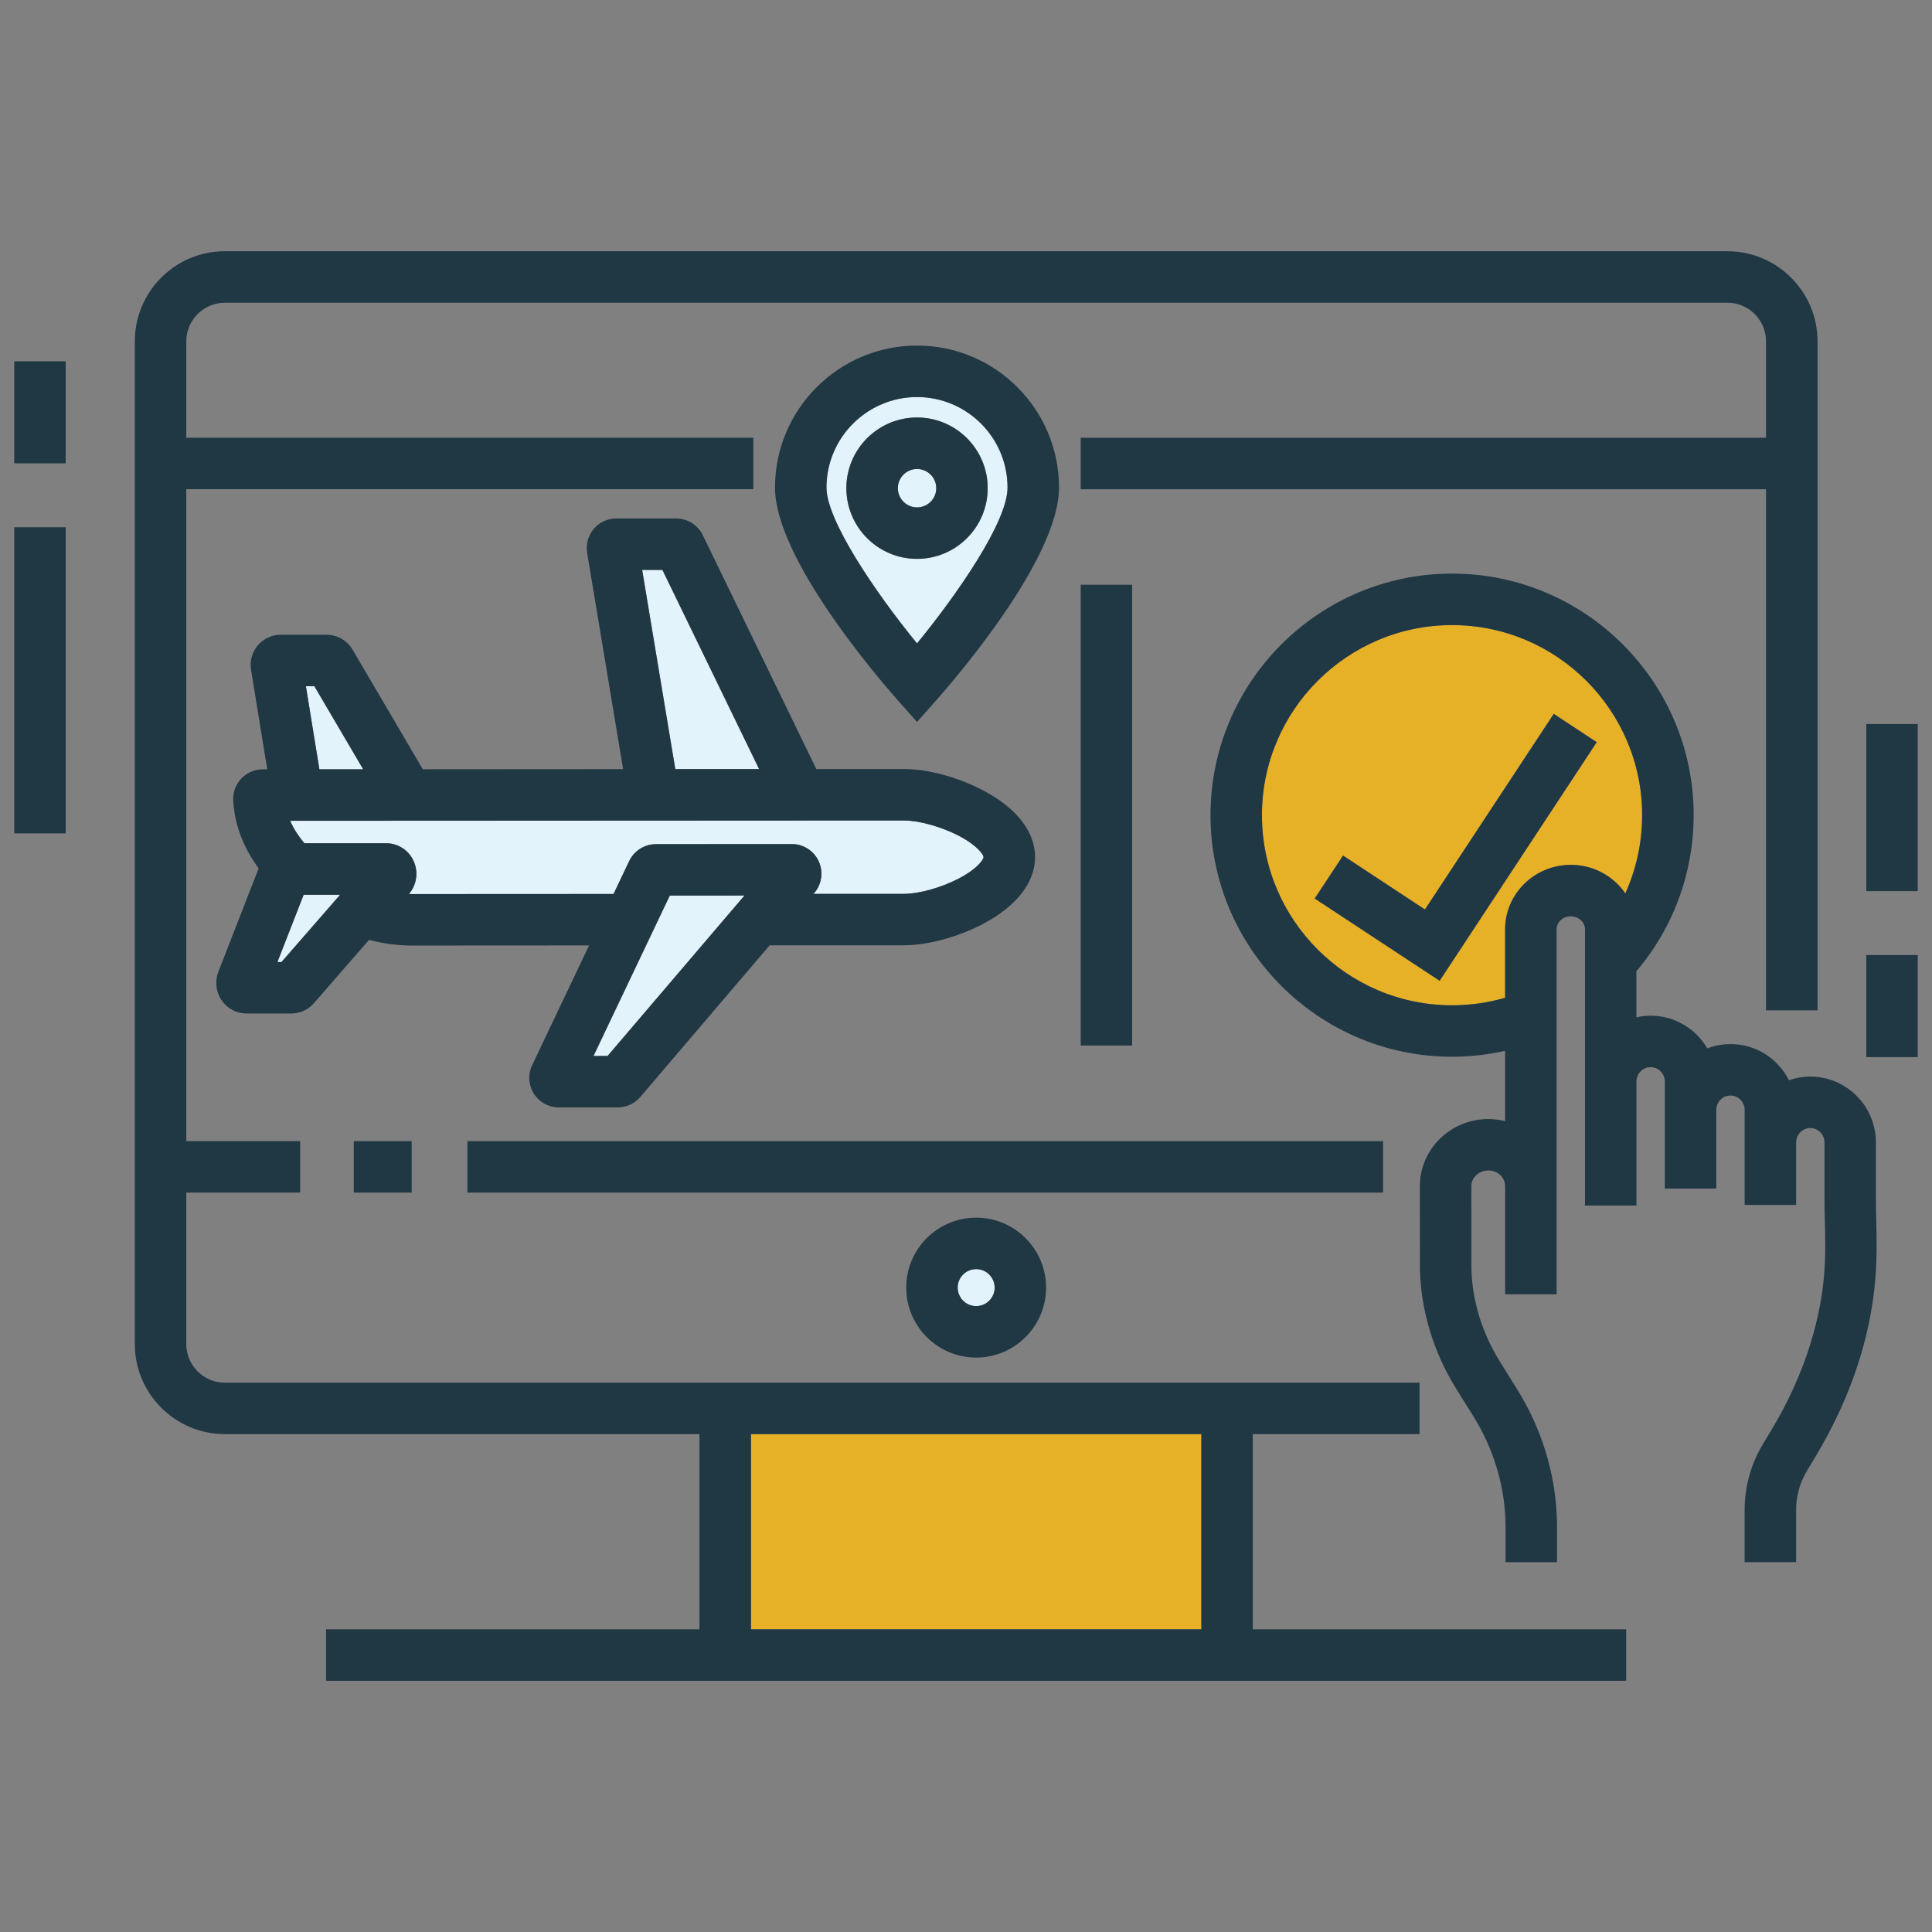
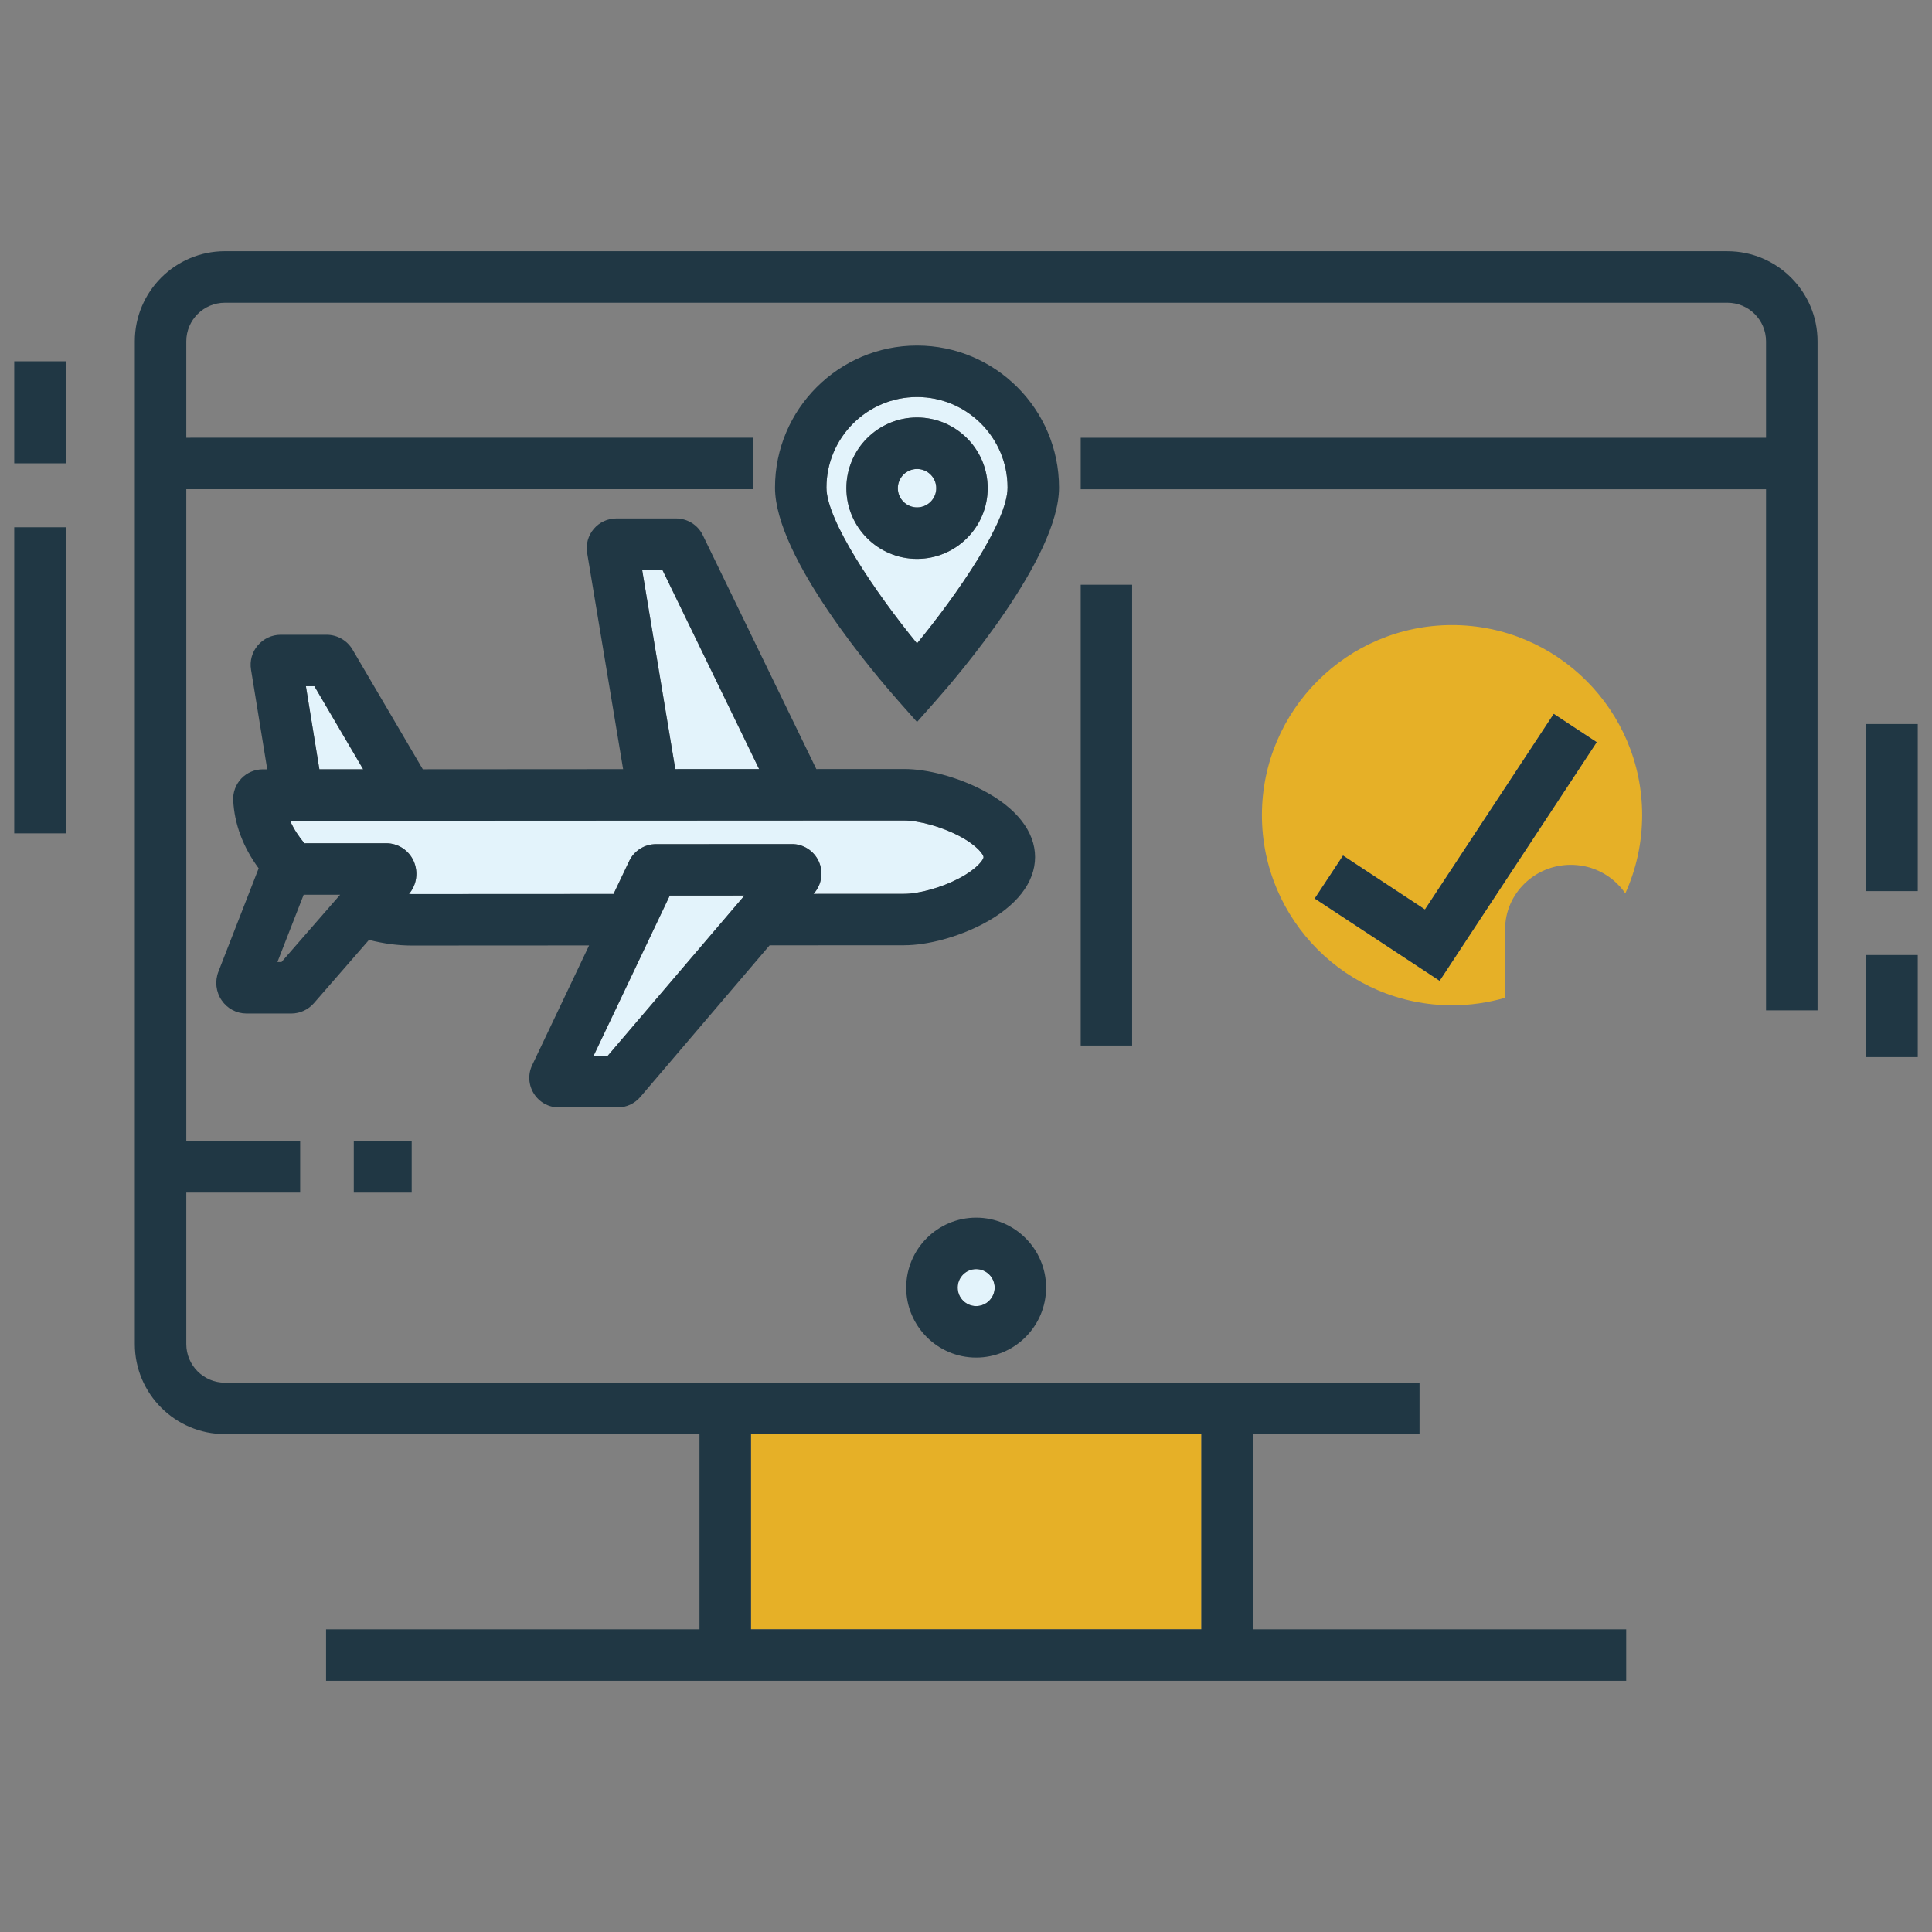
<svg xmlns="http://www.w3.org/2000/svg" version="1.1" id="Calque_1" x="0px" y="0px" width="75px" height="75px" viewBox="0 0 75 75" enable-background="new 0 0 75 75" xml:space="preserve">
  <rect x="0" y="0" width="75" height="75" fill="#808080" stroke="none" />
-   <polygon fill="#E3F3FB" points="10.769,37.347 10.927,37.347 13.203,34.734 11.788,34.735 " />
  <polygon fill="#E3F3FB" points="14.098,29.863 12.204,26.638 11.874,26.637 12.398,29.864 " />
  <circle fill="#E3F3FB" cx="35.599" cy="18.952" r="0.746" />
  <path fill="#E3F3FB" d="M39.113,18.929c0.002-1.938-1.575-3.516-3.514-3.516c-1.938,0-3.516,1.577-3.516,3.516  c0,1.262,1.866,4.03,3.516,6.049C37.187,23.037,39.113,20.249,39.113,18.929z M32.856,18.951c0-1.513,1.23-2.744,2.743-2.744  s2.743,1.231,2.743,2.744s-1.23,2.744-2.743,2.744S32.856,20.463,32.856,18.951z" />
  <polygon fill="#E3F3FB" points="29.469,29.856 25.715,22.123 24.928,22.123 26.215,29.857 " />
  <rect x="29.153" y="55.672" fill="#E6B027" width="17.483" height="7.578" />
  <circle fill="#E3F3FB" cx="37.895" cy="49.984" r="0.718" />
  <polygon fill="#E3F3FB" points="23.039,40.994 23.587,40.992 28.9,34.766 26.001,34.767 " />
  <path fill="#E3F3FB" d="M15.984,34.708L15.984,34.708l7.833-0.004l0.609-1.279c0.189-0.399,0.596-0.655,1.037-0.655l5.275-0.003  c0.444-0.005,0.857,0.261,1.044,0.668c0.187,0.406,0.121,0.888-0.169,1.228l-0.033,0.038l3.521-0.002  c0.579,0,1.451-0.245,2.122-0.597c0.731-0.383,0.958-0.74,0.958-0.828c0-0.087-0.227-0.444-0.958-0.828  c-0.672-0.35-1.542-0.594-2.122-0.594h0l-4.277,0.001l-19.561,0.01c0.146,0.336,0.349,0.63,0.555,0.874l3.177-0.002  c0.454,0,0.87,0.269,1.06,0.687c0.195,0.427,0.124,0.929-0.179,1.282C15.912,34.706,15.949,34.708,15.984,34.708z" />
  <path fill="#E6B027" d="M56.369,24.265c-4.068,0-7.381,3.311-7.381,7.38c0,4.069,3.313,7.38,7.381,7.38  c0.705,0,1.395-0.1,2.059-0.291v-2.661c0-1.378,1.145-2.5,2.549-2.5c0.678,0,1.314,0.258,1.793,0.725  c0.076,0.071,0.158,0.163,0.234,0.259c0.033,0.042,0.061,0.084,0.09,0.126c0.428-0.946,0.654-1.979,0.654-3.04  C63.748,27.575,60.439,24.265,56.369,24.265z M55.887,38.074l-4.85-3.193l1.1-1.668l3.18,2.094l5-7.594l1.668,1.099L55.887,38.074z" />
-   <rect x="18.146" y="44.299" fill="#203744" width="35.545" height="1.998" />
  <rect x="13.734" y="44.299" fill="#203744" width="2.248" height="1.998" />
  <path fill="#203744" d="M35.179,49.984c0,1.498,1.218,2.717,2.715,2.717c1.497,0,2.715-1.219,2.715-2.717  c0-1.496-1.219-2.715-2.715-2.715C36.397,47.27,35.179,48.488,35.179,49.984z M38.613,49.984c0,0.396-0.322,0.719-0.719,0.719  c-0.396,0-0.717-0.322-0.717-0.719c0-0.395,0.321-0.717,0.717-0.717C38.291,49.268,38.611,49.59,38.613,49.984z" />
  <path fill="#203744" d="M48.633,55.672h6.473v-1.998h-6.473H27.154v0.002H8.731c-0.826,0-1.499-0.672-1.499-1.498v-5.881h4.42  v-1.998h-4.42V18.99h22.012v-1.998L7.232,16.993V13.25c0-0.825,0.672-1.498,1.499-1.498h58.328c0.828,0,1.498,0.672,1.498,1.498  v3.743H41.953v1.998h26.604v20.23h2V13.25c0-1.928-1.57-3.497-3.498-3.497V9.752H8.73c-1.928,0-3.496,1.569-3.496,3.497v38.927  c0,1.928,1.568,3.496,3.496,3.496h18.424v7.578H12.658v1.998h50.471V63.25H48.633V55.672z M46.637,63.25H29.153v-7.578h17.483V63.25  z" />
  <path fill="#203744" d="M15.987,36.706l6.881-0.004l-2.209,4.646c-0.171,0.359-0.145,0.771,0.066,1.107  c0.212,0.336,0.575,0.535,0.971,0.535h0.001h2.283c0.337,0,0.656-0.148,0.875-0.404l5.021-5.888l5.227-0.003  c0.91-0.001,2.077-0.316,3.049-0.825c1.307-0.686,2.029-1.608,2.029-2.599c0-0.99-0.723-1.912-2.033-2.596  c-0.972-0.508-2.137-0.822-3.046-0.822h-0.001l-3.411,0.002l-4.409-9.083c-0.191-0.394-0.598-0.646-1.035-0.646l-2.321,0  c-0.338,0.001-0.657,0.148-0.876,0.407c-0.218,0.258-0.312,0.598-0.256,0.931l1.396,8.394l-7.776,0.005l-2.728-4.646  c-0.208-0.355-0.594-0.576-1.007-0.576h-1.781c-0.343,0-0.667,0.151-0.89,0.412c-0.222,0.261-0.318,0.605-0.262,0.944l0.629,3.868  h-0.173c-0.313,0-0.617,0.13-0.833,0.357c-0.214,0.226-0.33,0.533-0.315,0.842c0.044,0.923,0.383,1.824,0.988,2.645L8.48,37.716  c-0.146,0.372-0.099,0.79,0.126,1.118c0.218,0.32,0.577,0.51,0.959,0.51h1.747c0.333,0,0.651-0.146,0.873-0.4l2.139-2.457  c0.561,0.144,1.121,0.219,1.66,0.219H15.987z M23.587,40.992l-0.548,0.002l2.962-6.228l2.899-0.001L23.587,40.992z M25.715,22.123  l3.754,7.733l-3.254,0.001l-1.287-7.734H25.715z M12.204,26.638l1.894,3.225l-1.699,0.001l-0.524-3.227L12.204,26.638z   M10.927,37.347h-0.158l1.019-2.612l1.416-0.001L10.927,37.347z M16.055,33.422c-0.189-0.418-0.605-0.687-1.06-0.687l-3.177,0.002  c-0.206-0.244-0.408-0.538-0.555-0.874l19.561-0.01l4.277-0.001h0c0.58,0,1.45,0.245,2.122,0.594  c0.731,0.383,0.958,0.741,0.958,0.828c0,0.088-0.227,0.445-0.958,0.828c-0.671,0.352-1.543,0.597-2.122,0.597l-3.521,0.002  l0.033-0.038c0.29-0.34,0.356-0.822,0.169-1.228c-0.187-0.407-0.6-0.673-1.044-0.668l-5.275,0.003c-0.441,0-0.848,0.256-1.037,0.655  l-0.609,1.279l-7.833,0.004h-0.001c-0.036,0-0.072-0.002-0.108-0.004C16.179,34.351,16.25,33.849,16.055,33.422z" />
-   <path fill="#203744" d="M72.822,46.588v-2.232c0-0.684-0.264-1.328-0.742-1.809c-0.482-0.484-1.123-0.754-1.807-0.754  c-0.289,0-0.566,0.051-0.826,0.143c-0.119-0.236-0.273-0.457-0.465-0.648c-0.48-0.488-1.123-0.756-1.807-0.756  c-0.318,0-0.619,0.061-0.898,0.166c-0.111-0.186-0.242-0.361-0.398-0.52c-0.236-0.234-0.512-0.42-0.83-0.555  c-0.311-0.129-0.639-0.193-0.973-0.193c-0.189,0-0.373,0.023-0.551,0.063v-1.789c1.436-1.692,2.223-3.83,2.223-6.059  c0-5.171-4.209-9.378-9.379-9.378c-5.172,0-9.377,4.208-9.377,9.378c0,5.17,4.207,9.377,9.377,9.377  c0.699,0,1.387-0.078,2.059-0.229v2.73c-0.207-0.053-0.424-0.082-0.646-0.082c-1.469,0-2.662,1.166-2.662,2.602  c0,2.096,0,3.18,0.002,3.223c0.037,1.623,0.529,3.236,1.418,4.662l0.646,1.033c0.766,1.229,1.199,2.613,1.254,4.008  c0.004,0.094,0.006,0.184,0.006,0.266v1.408h1.998v-1.408c0-0.105-0.002-0.223-0.008-0.346c-0.068-1.74-0.605-3.465-1.557-4.984  l-0.645-1.035c-0.701-1.121-1.088-2.385-1.115-3.641c-0.002-0.094-0.002-1.957-0.002-3.186c0-0.334,0.297-0.605,0.664-0.605  c0.363,0,0.646,0.268,0.646,0.609h0.002v4.197h1.998v-14.17c0-0.277,0.246-0.503,0.549-0.503c0.154,0,0.295,0.056,0.41,0.167  c0.014,0.012,0.027,0.025,0.043,0.047c0.045,0.059,0.1,0.155,0.1,0.289v10.725l1.998-0.002v-4.813c0-0.307,0.246-0.557,0.549-0.557  c0.074,0,0.148,0.016,0.207,0.039c0.068,0.027,0.131,0.072,0.184,0.125c0.102,0.104,0.162,0.244,0.162,0.393v4.156h1.996v-3.049  c0-0.311,0.246-0.563,0.551-0.563c0.146,0,0.283,0.057,0.387,0.162c0.105,0.105,0.164,0.248,0.164,0.4v3.684h1.998v-2.42  c0-0.311,0.246-0.564,0.551-0.564c0.195,0,0.326,0.102,0.387,0.164c0.105,0.105,0.164,0.248,0.164,0.4v2.23  c0,0.275,0.008,0.553,0.014,0.84c0.033,1.334,0.066,2.715-0.561,4.742c-0.352,1.143-0.867,2.277-1.531,3.375l-0.307,0.51  c-0.467,0.771-0.715,1.656-0.715,2.559v2.031h1.998v-2.031c0-0.537,0.148-1.064,0.428-1.525l0.307-0.51  c0.746-1.238,1.33-2.521,1.73-3.818c0.721-2.34,0.678-4.025,0.646-5.381C72.83,47.107,72.822,46.846,72.822,46.588z M63.004,34.558  c-0.076-0.097-0.158-0.188-0.234-0.259c-0.479-0.467-1.115-0.725-1.793-0.725c-1.404,0-2.549,1.122-2.549,2.5v2.661  c-0.664,0.191-1.354,0.291-2.059,0.291c-4.068,0-7.381-3.311-7.381-7.38c0-4.07,3.313-7.38,7.381-7.38  c4.07,0,7.379,3.311,7.379,7.38c0,1.061-0.227,2.094-0.654,3.04C63.064,34.642,63.037,34.6,63.004,34.558z" />
  <polygon fill="#203744" points="55.316,35.307 52.137,33.213 51.037,34.881 55.887,38.074 61.984,28.812 60.316,27.713 " />
  <rect x="41.953" y="22.7" fill="#203744" width="1.996" height="17.888" />
  <path fill="#203744" d="M35.599,28.028l0.747-0.845c0.797-0.898,4.765-5.521,4.765-8.254c0-3.041-2.473-5.514-5.512-5.514  s-5.513,2.473-5.513,5.514c0,2.733,3.97,7.355,4.765,8.254L35.599,28.028z M35.599,15.413c1.939,0,3.516,1.578,3.514,3.516  c0,1.32-1.926,4.108-3.514,6.049c-1.65-2.019-3.516-4.788-3.516-6.049C32.083,16.99,33.662,15.413,35.599,15.413z" />
  <path fill="#203744" d="M38.342,18.951c0-1.513-1.23-2.744-2.743-2.744s-2.743,1.231-2.743,2.744c0,1.512,1.23,2.744,2.743,2.744  S38.342,20.464,38.342,18.951z M34.854,18.952c0-0.412,0.335-0.746,0.746-0.746c0.411,0,0.746,0.334,0.746,0.746  c0,0.411-0.335,0.745-0.746,0.745C35.188,19.697,34.854,19.362,34.854,18.952z" />
  <rect x="0.553" y="14.026" fill="#203744" width="1.998" height="3.96" />
  <rect x="0.553" y="20.468" fill="#203744" width="1.998" height="11.883" />
  <rect x="72.449" y="37.074" fill="#203744" width="1.998" height="3.963" />
  <rect x="72.449" y="28.107" fill="#203744" width="1.998" height="6.486" />
</svg>